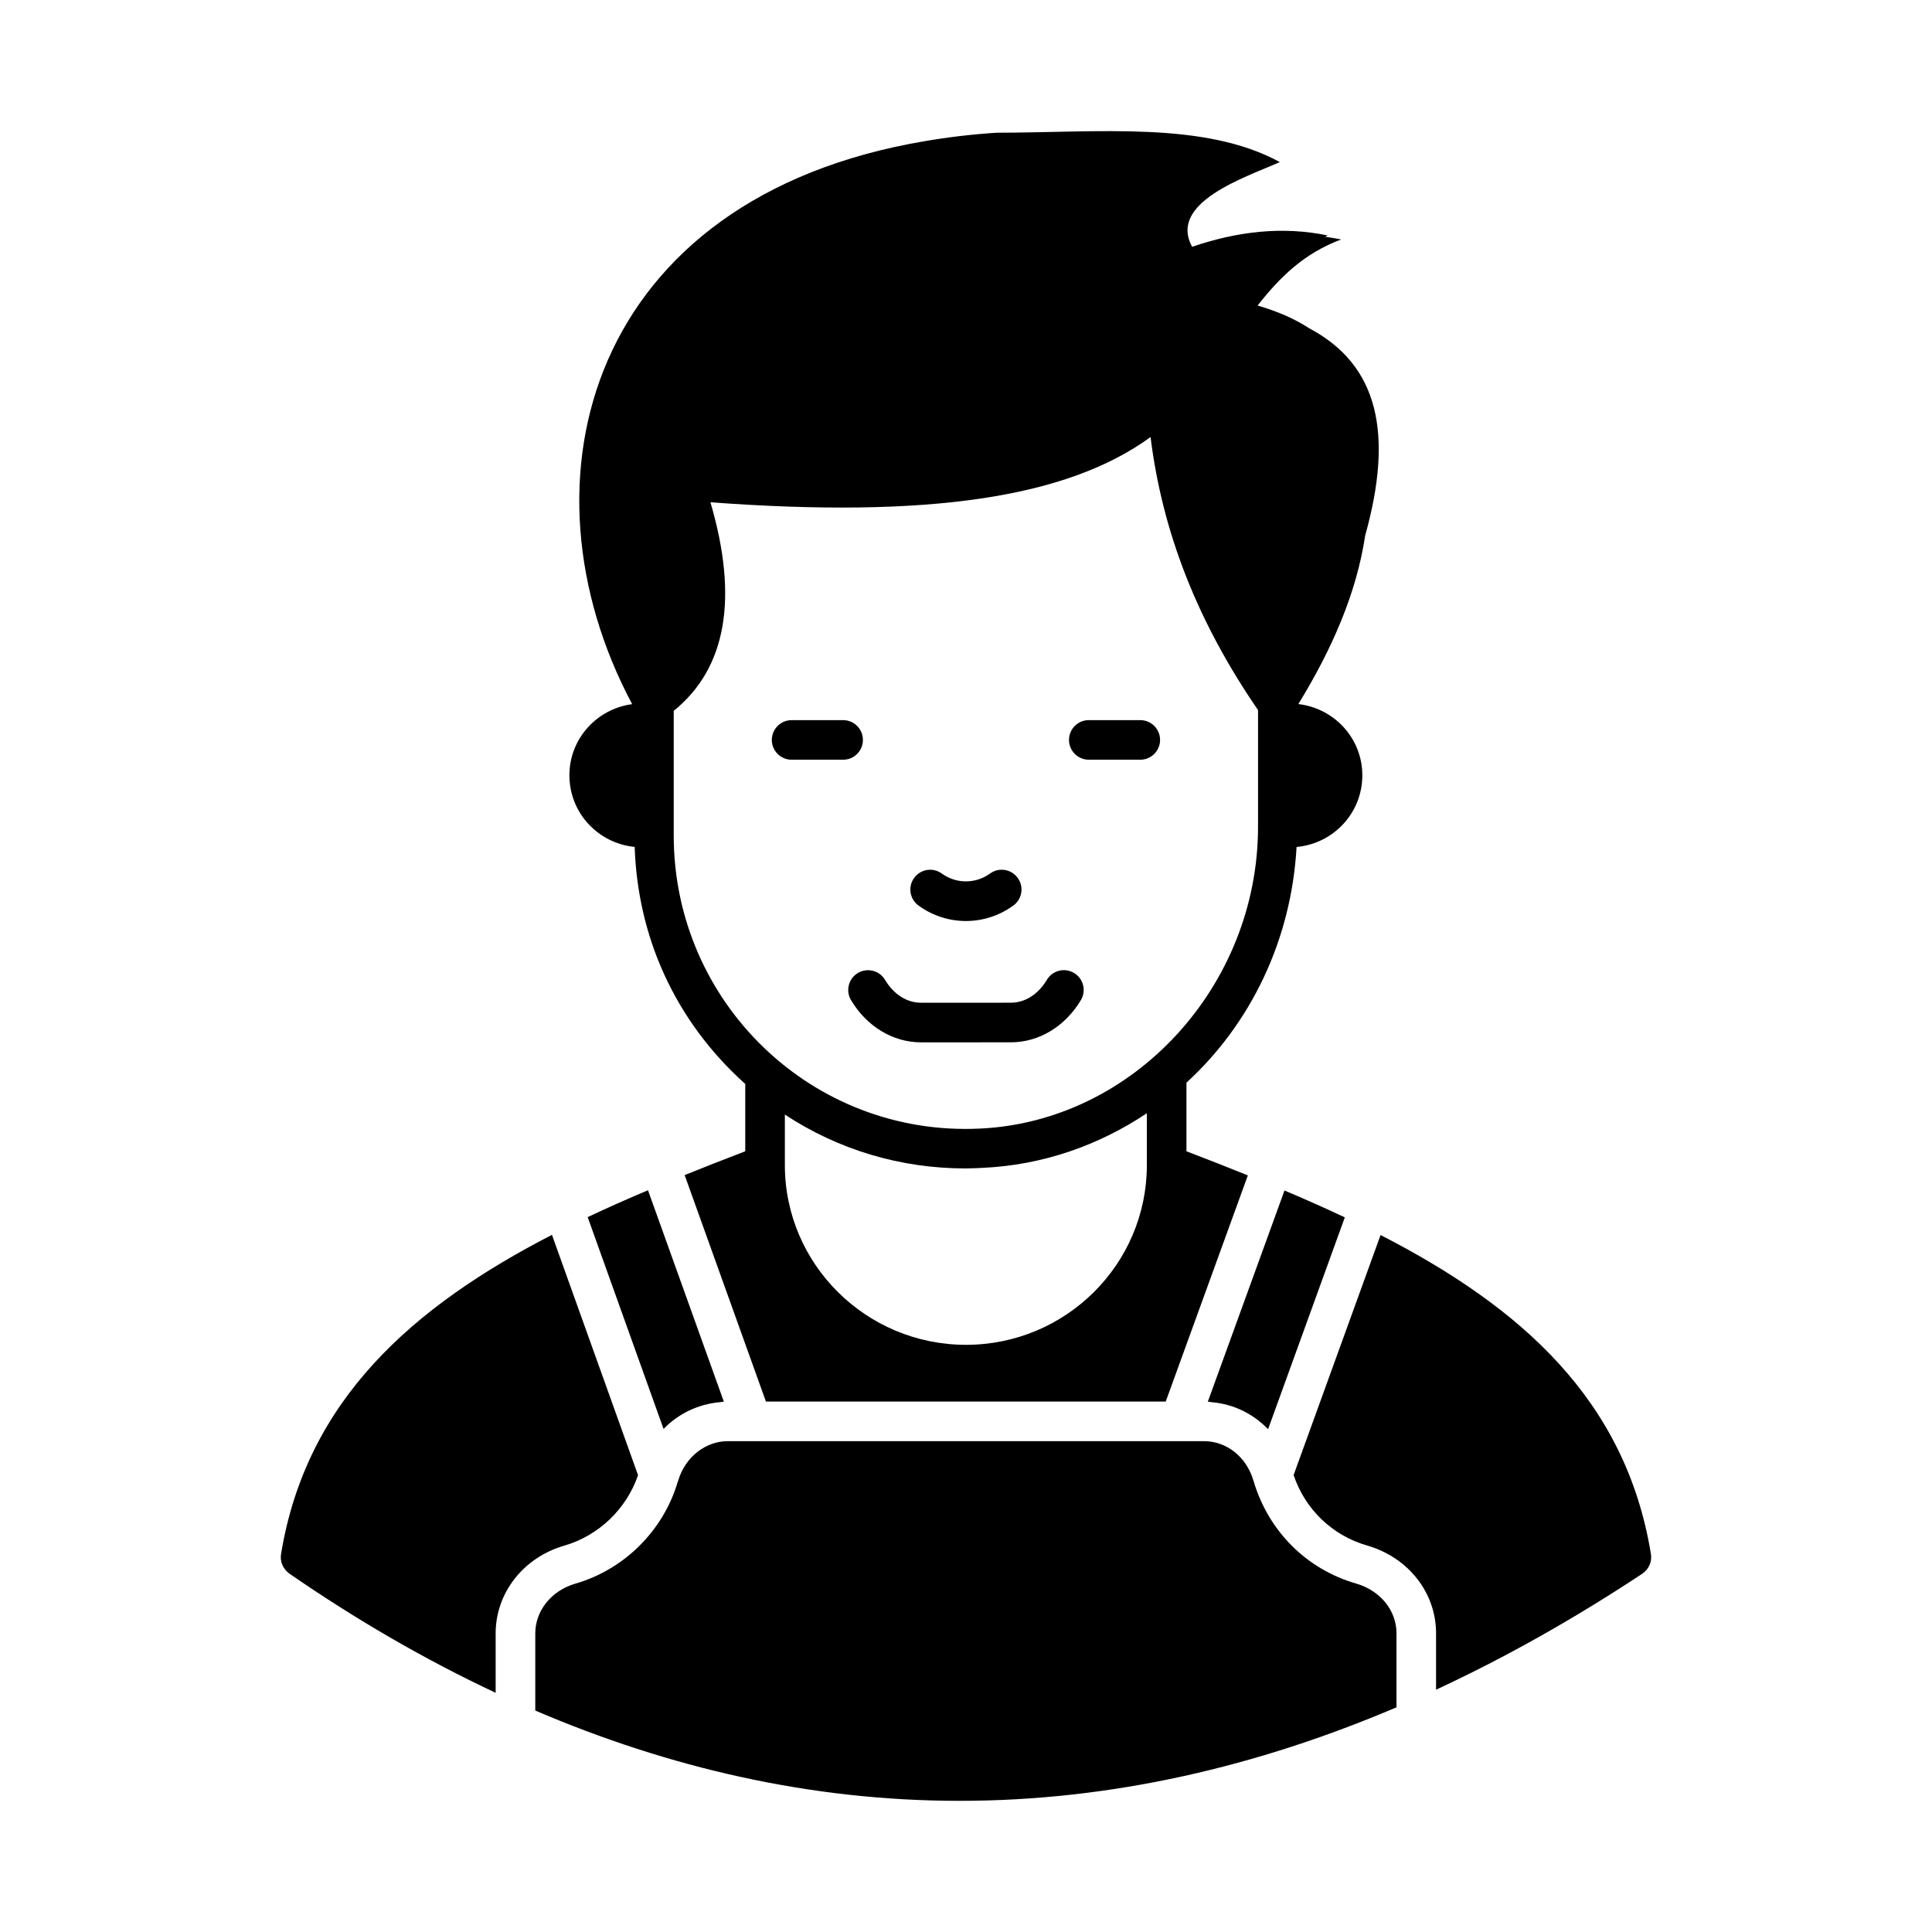
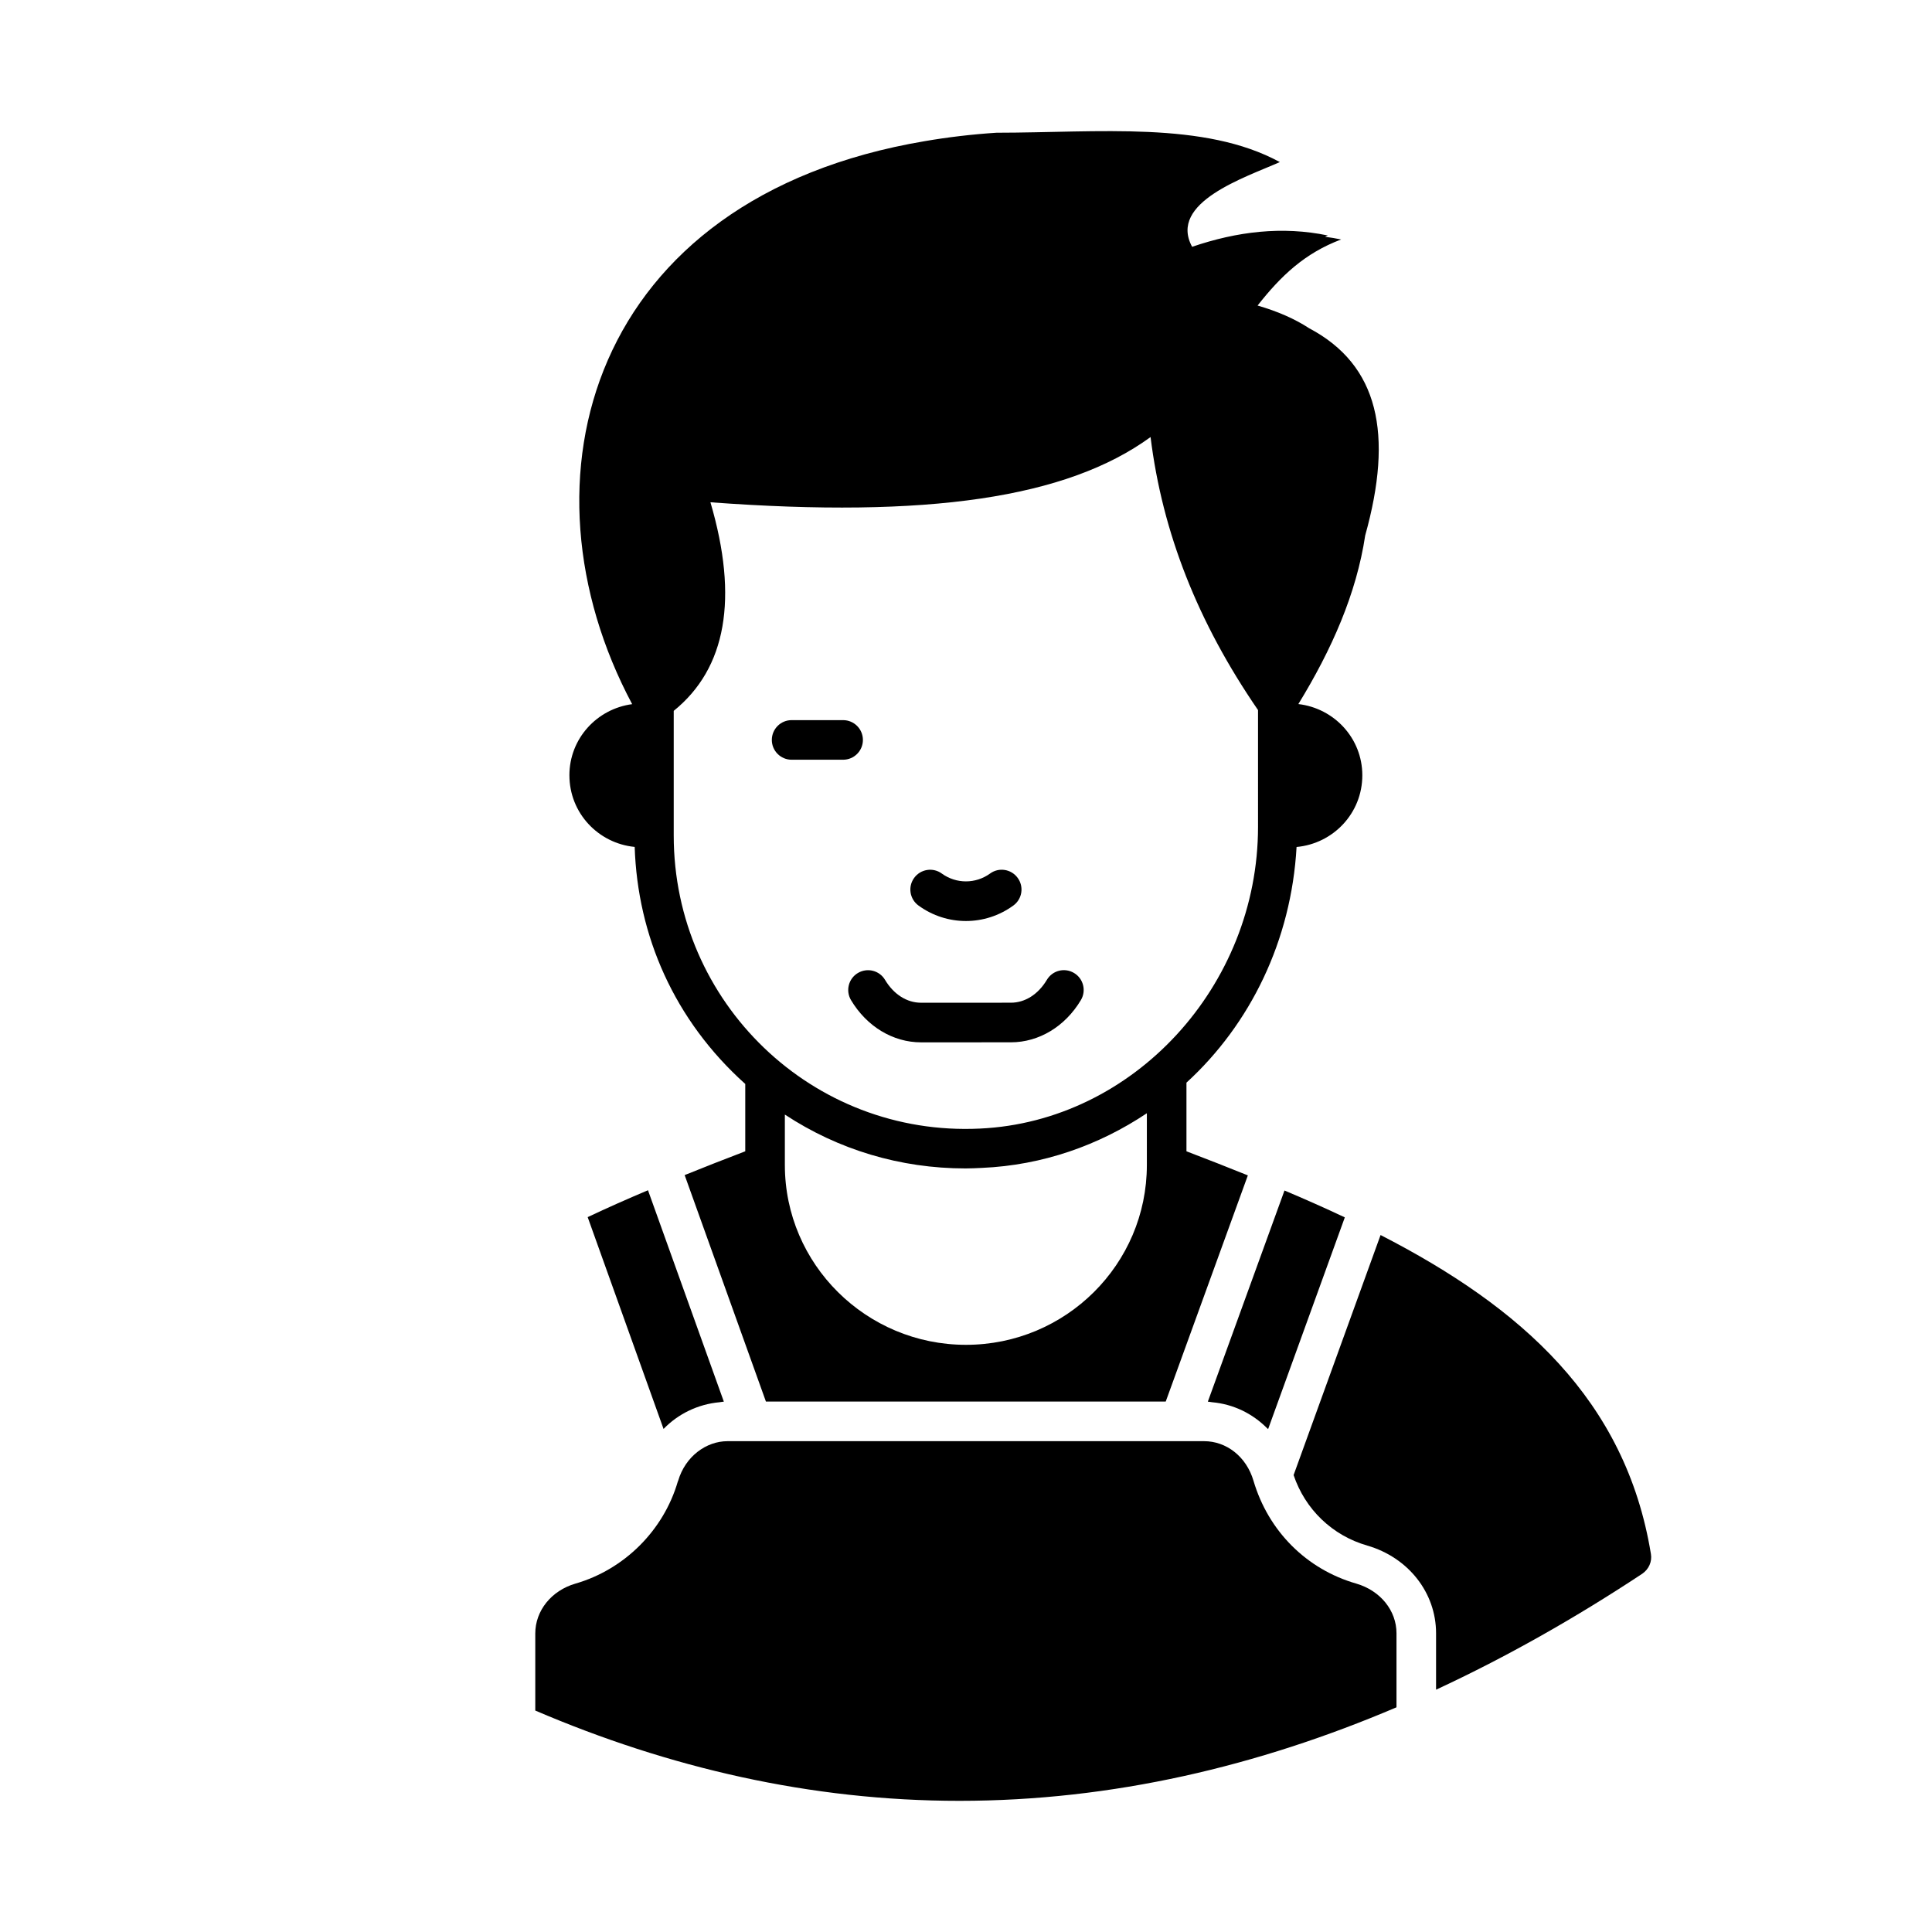
<svg xmlns="http://www.w3.org/2000/svg" fill="#000000" width="800px" height="800px" version="1.1" viewBox="144 144 512 512">
  <g>
    <path d="m294.9 349.46c0 9.988 7.621 18.031 17.297 18.984 0.773 23.523 10.453 45.91 29.305 62.816v17.844c-5.418 2.066-10.766 4.172-16.062 6.305l21.539 60.02h105.95l21.766-59.941c-5.344-2.152-10.754-4.281-16.27-6.383v-18.191c16.91-15.473 27.781-37.621 29.18-62.453 9.738-0.895 17.426-8.965 17.426-18.996 0-9.809-7.441-17.773-16.953-18.879 8.859-14.461 15.395-29.262 17.715-44.684 7.496-26.855 3.594-45.16-14.855-54.914-3.769-2.465-8.32-4.469-13.668-6.016 6.195-7.875 12.488-13.871 22.148-17.512-1.418-0.297-2.84-0.52-4.254-0.711 0.258-0.102 0.461-0.246 0.723-0.344-12.082-2.519-24.055-1.062-35.961 3-6.41-11.781 14.109-18.391 23.246-22.453-20.031-10.898-47.945-7.801-75.117-7.777-6.644 0.438-12.945 1.195-18.934 2.223-88.992 15-109.21 89.926-77.59 149.21-9.359 1.246-16.633 9.148-16.633 18.848zm153.03 103.28c0 26.309-21.48 47.652-47.934 47.652-26.449 0-48-21.344-48-47.652v-13.367c14.137 9.305 30.578 14.273 47.863 14.273 1.398 0 2.867-0.07 4.336-0.141 16.164-0.699 31.07-6.019 43.734-14.484zm29.461-89.637c0 42.266-33.027 78.09-73.68 79.98-44.434 2.168-81.168-33.379-81.168-77.672v-33.027c13.926-11.266 17.215-29.809 9.727-55.277 57.59 4.269 94.465-1.121 116.64-17.285 3.148 25.402 12.527 49.121 28.48 72.352z" />
    <path d="m372.68 340.09c0-2.898-2.352-5.246-5.246-5.246h-13.645c-2.898 0-5.246 2.352-5.246 5.246 0 2.898 2.352 5.246 5.246 5.246h13.645c2.894 0 5.246-2.348 5.246-5.246z" />
-     <path d="m432.54 334.84c-2.898 0-5.246 2.352-5.246 5.246 0 2.898 2.352 5.246 5.246 5.246h13.645c2.898 0 5.246-2.352 5.246-5.246 0-2.898-2.352-5.246-5.246-5.246z" />
    <path d="m412.54 383.98c2.352-1.703 2.871-4.981 1.16-7.324-1.695-2.344-4.981-2.875-7.324-1.16-3.828 2.773-8.965 2.773-12.793 0-2.336-1.707-5.625-1.184-7.324 1.16-1.707 2.344-1.188 5.625 1.16 7.324 7.504 5.465 17.617 5.465 25.121 0z" />
    <path d="m428.63 401.85c-2.508-1.496-5.711-0.676-7.195 1.812-2.305 3.856-5.781 6.066-9.547 6.066l-23.801 0.008c-3.766 0-7.242-2.215-9.547-6.066-1.477-2.488-4.688-3.301-7.195-1.812-2.488 1.484-3.301 4.707-1.812 7.195 4.184 6.996 11.117 11.18 18.551 11.18l23.805-0.008c7.434 0 14.371-4.184 18.551-11.18 1.492-2.484 0.68-5.711-1.809-7.195z" />
    <path d="m299.74 466.55 20.109 56.133c3.848-3.973 9.082-6.562 14.852-7.078 0.379-0.035 0.742-0.141 1.125-0.156l-20.102-56.023c-5.434 2.301-10.785 4.66-15.984 7.125z" />
    <path d="m503.43 563.67c-13.176-3.781-23.301-13.895-27.238-27.238-1.902-6.488-7.254-10.504-13.078-10.504h-126.33c-5.562 0-11.148 3.961-13.07 10.504-0.012 0.043-0.043 0.078-0.059 0.121-0.008 0.027-0.023 0.055-0.031 0.082-3.773 12.941-14.164 23.293-27.129 27.039-6.363 1.852-10.641 7.16-10.641 13.223v20.418c35.352 15.133 72.922 23.926 112.4 23.926 40.57 0 79.258-9.207 115.83-24.785v-19.629c0-6.016-4.277-11.297-10.652-13.156z" />
    <path d="m464.09 515.45c0.367 0.016 0.715 0.121 1.078 0.152 5.672 0.496 10.727 2.984 14.602 6.863 0.094 0.094 0.203 0.16 0.297 0.258l20.324-56.105c-5.184-2.449-10.527-4.812-15.988-7.121z" />
    <path d="m581.51 555.82c-6.684-40.887-34.461-65.426-71.645-84.523l-23.047 63.613c3.051 9.066 10.238 16.02 19.523 18.684 10.914 3.172 18.23 12.512 18.23 23.242v14.949c18.797-8.723 37.023-19.078 54.629-30.715 1.746-1.191 2.656-3.223 2.309-5.25z" />
-     <path d="m313.09 534.94-22.816-63.695c-36.738 18.938-65.094 43.676-71.789 84.574-0.352 2.031 0.559 3.988 2.168 5.18 17.527 12.102 35.789 22.738 54.699 31.613v-15.711c0-10.77 7.32-20.137 18.211-23.301 9.129-2.641 16.469-9.742 19.527-18.66z" />
  </g>
</svg>